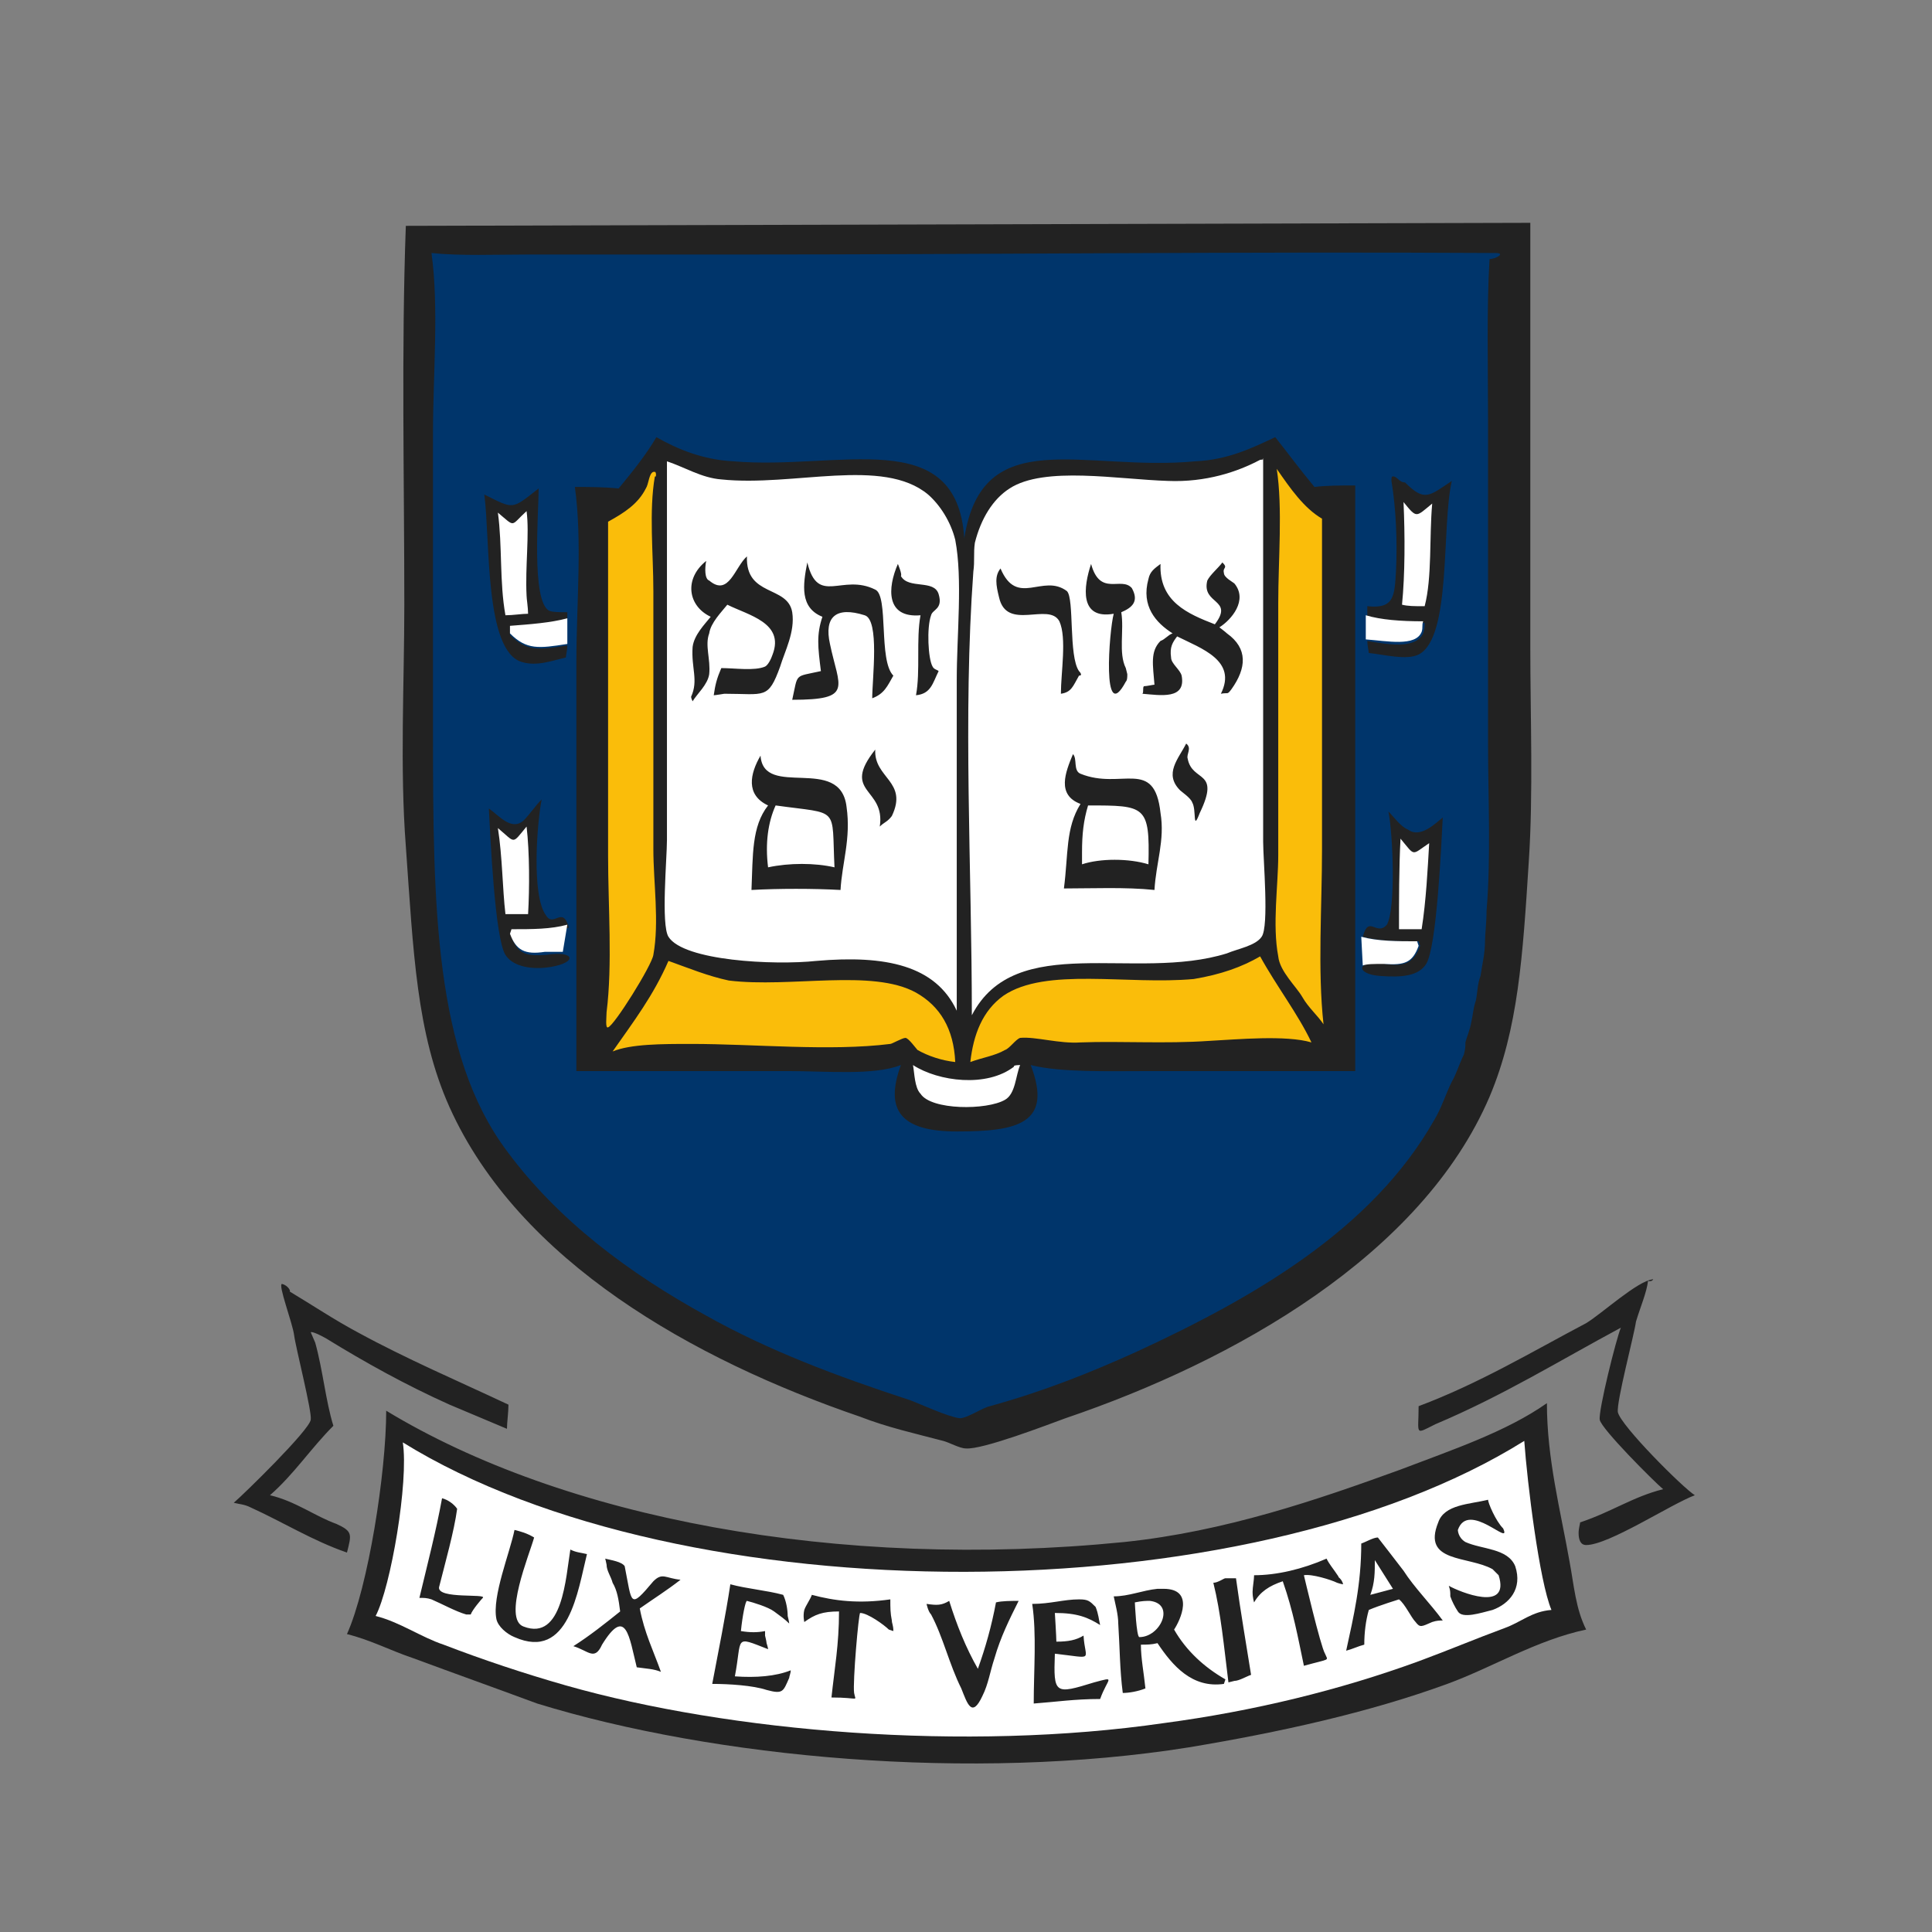
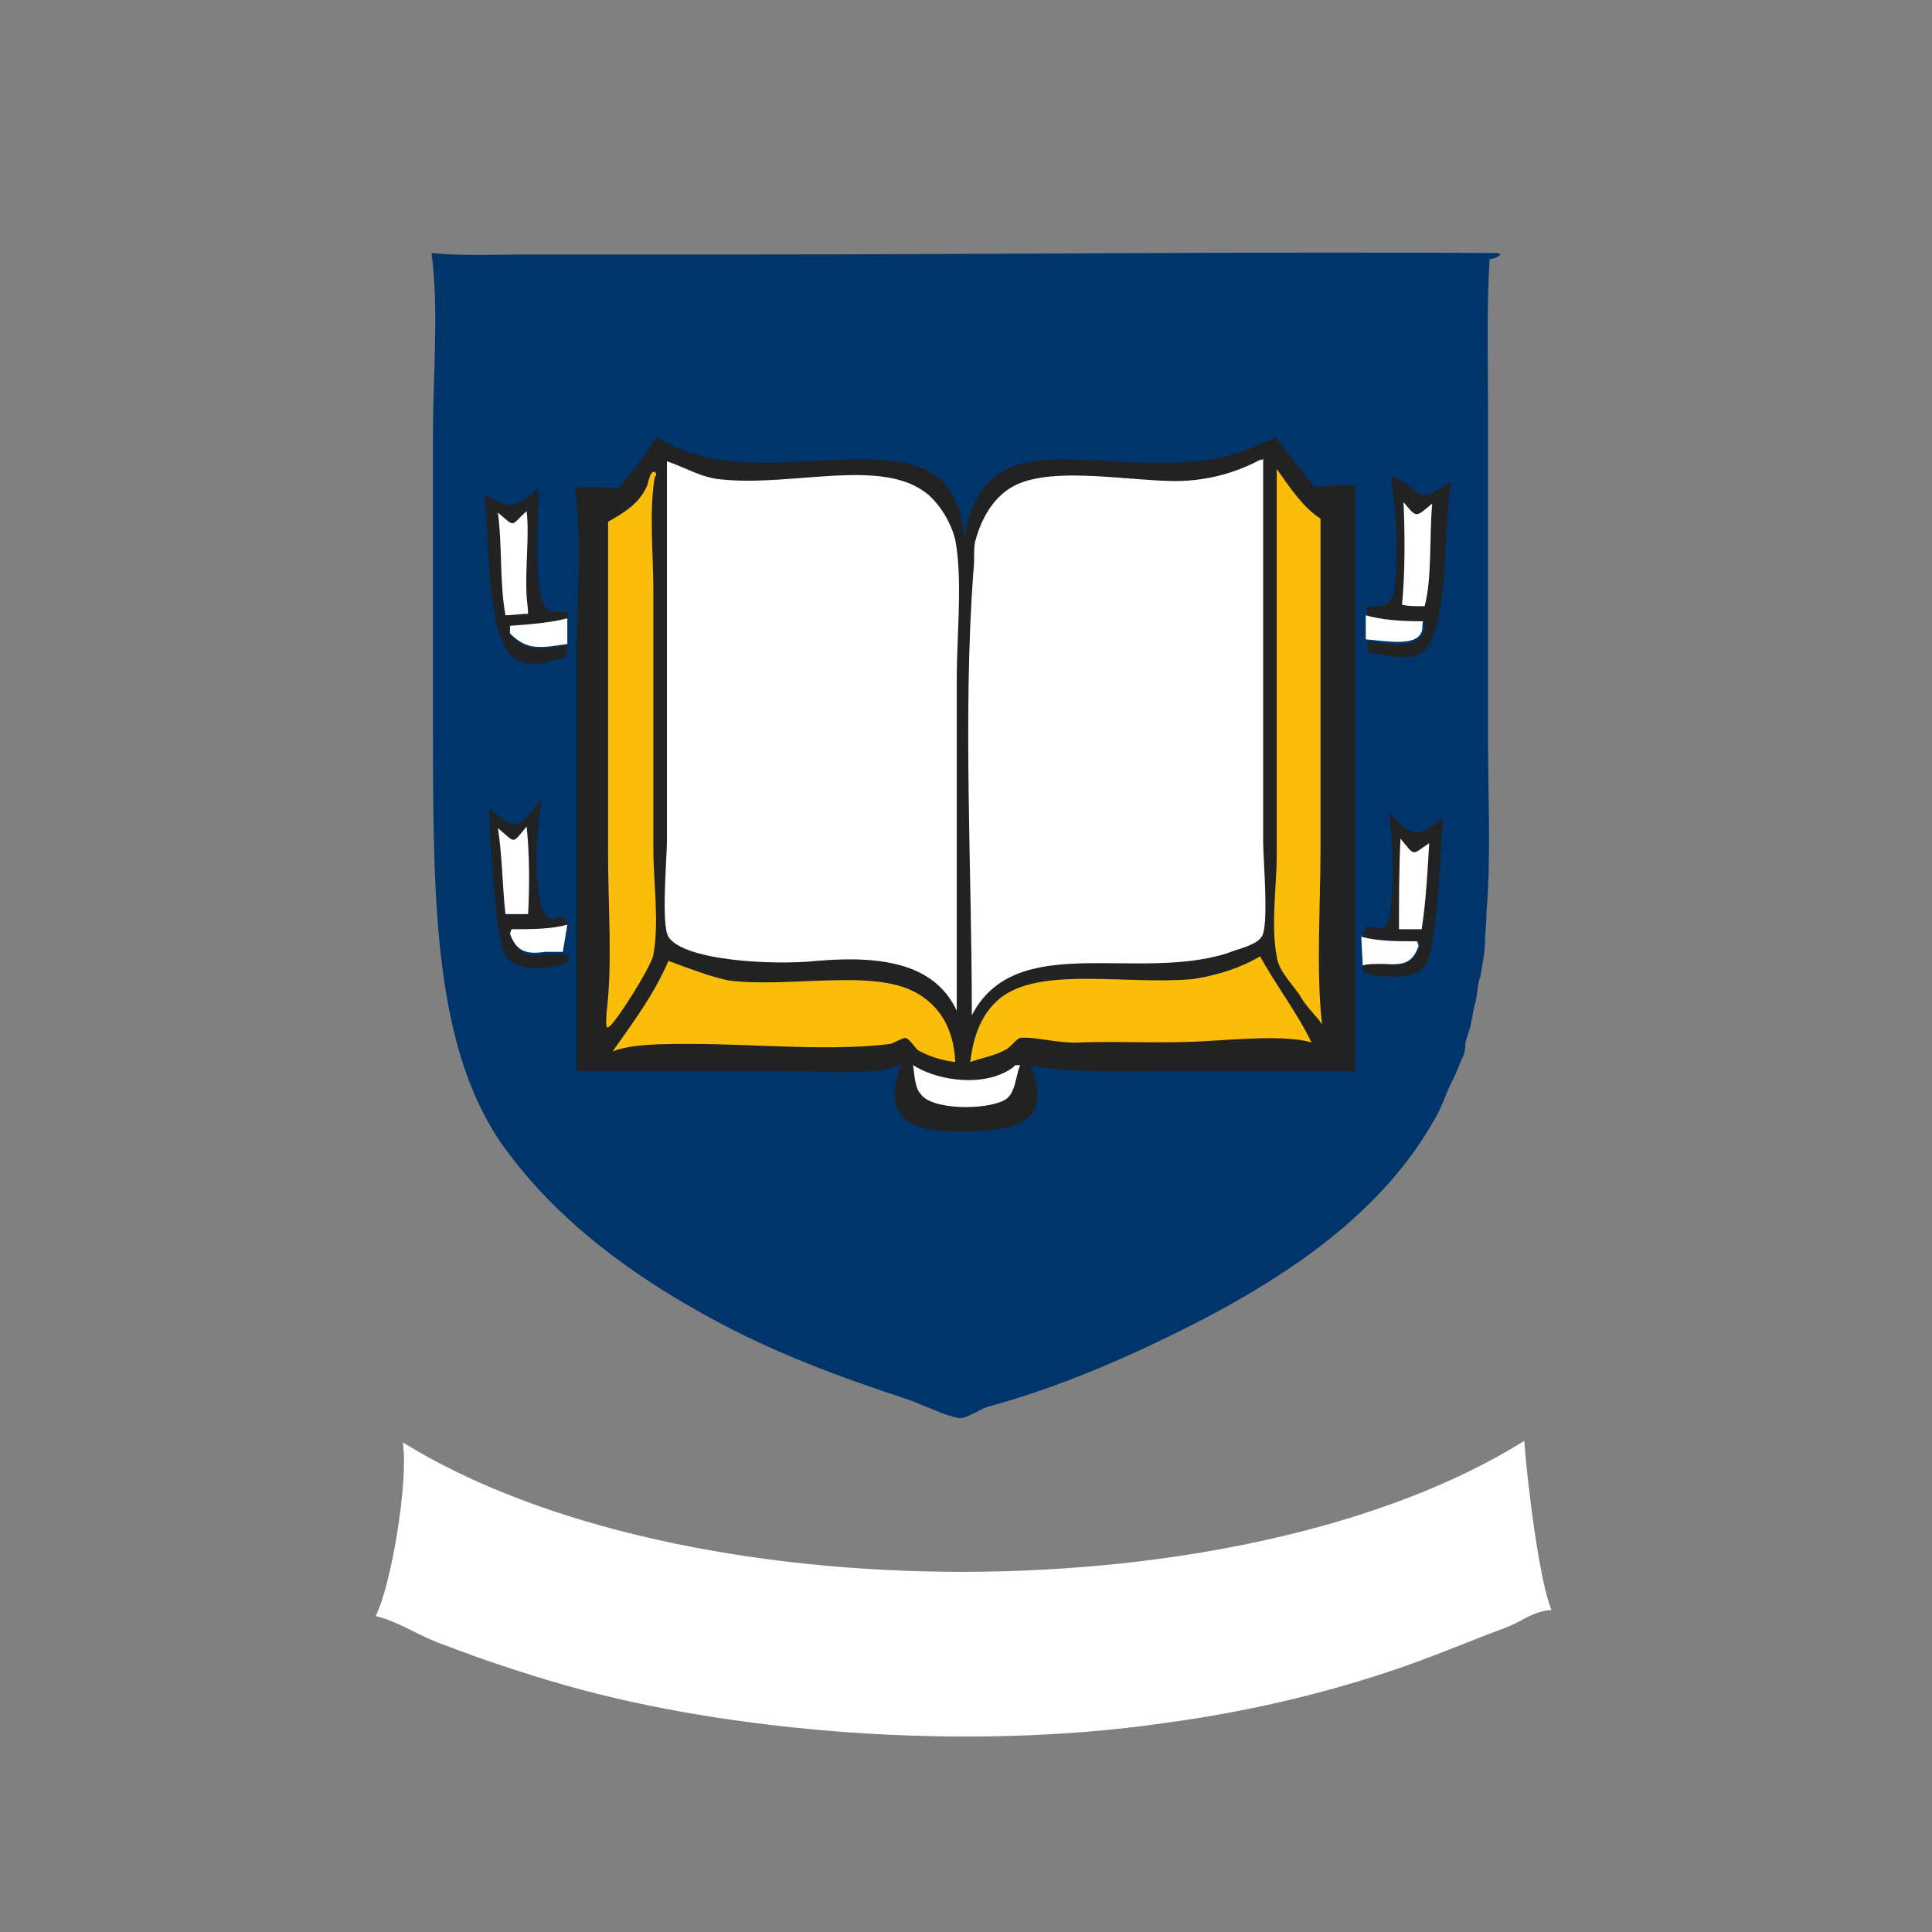
<svg xmlns="http://www.w3.org/2000/svg" version="1.1" id="图层_1" x="0px" y="0px" viewBox="0 0 500 500" style="enable-background:new 0 0 500 500;" xml:space="preserve">
  <rect x="0" y="0" width="500" height="500" fill="#808080" stroke="none" />
  <style type="text/css">
	.st0{fill:#222222;}
	.st1{fill:#00356B;}
	.st2{fill:#FFFFFF;}
	.st3{fill:#FABD0A;}
</style>
  <g transform="matrix(1.25 0 0 -1.25 26.771 762.62)">
    <g transform="matrix(3.125 0 0 3.125 -189.27 -1045.1)">
-       <path class="st0" d="M80.6,514.7c-0.3-8.2-0.1-16.8-0.1-25.1c0-5.2-0.3-10.8,0.1-16c0.5-7,0.7-12.4,2.9-17.3    c4.6-10.2,16.1-16.7,27.2-20.5c1.8-0.7,3.6-1.1,5.5-1.6c0.4-0.1,1.1-0.5,1.5-0.5c1.1-0.1,5.5,1.6,6.6,2    c11.2,3.8,23.6,10.8,28.1,21.3c1.9,4.5,2.2,9.3,2.6,15.6c0.3,4.5,0.1,9.6,0.1,14.2v28.1L80.6,514.7L80.6,514.7z M163.2,444.9    c-1-0.1-3.4-2.3-4.4-2.9c-3.6-1.9-7.1-4-11.1-5.5c0-1.9-0.3-1.9,1.1-1.2c4.5,1.9,8.2,4.2,12.3,6.4c-0.3-0.7-1.5-5.5-1.4-6.1    s3.6-4.1,4.2-4.6c-2-0.5-3.4-1.5-5.5-2.2c0-0.1-0.1-0.4-0.1-0.7c0-0.4,0.1-0.8,0.5-0.8c1.5,0,5.6,2.7,7.2,3.3    c-0.8,0.5-4.9,4.6-5.1,5.5c-0.1,0.7,1.1,5.2,1.2,6c0.3,1,0.7,1.9,0.8,2.7C163.2,444.7,163.3,445,163.2,444.9L163.2,444.9z     M72.4,444.6c-0.3,0,0.7-2.6,0.8-3.4c0.1-0.8,1.2-5.1,1.1-5.6c-0.1-0.7-4.4-4.9-5.1-5.5c0.4-0.1,0.7-0.1,1.1-0.3    c2.2-1,4.1-2.2,6.4-3c0.3,1.2,0.4,1.4-0.7,1.9c-1.4,0.5-2.7,1.5-4.4,1.9c1.6,1.4,2.7,3.1,4.2,4.6c-0.5,1.6-0.7,3.7-1.2,5.5    l-0.3,0.7c0,0,0.1,0.1,1-0.4c2.6-1.6,5.3-3.1,8.2-4.4c1.2-0.5,2.6-1.1,3.8-1.6c0,0.4,0.1,1.1,0.1,1.6c-3.4,1.6-6.7,3-10,4.8    c-1.5,0.8-3,1.8-4.5,2.7C73,444.1,72.8,444.5,72.4,444.6L72.4,444.6z M156.2,436.7c-2.7-1.9-6.3-3.1-9.7-4.4    c-5.5-2-11.6-4.1-18.3-4.8c-19-1.9-37.2,1.6-48.9,8.7c0-4.1-1.2-11.7-2.6-14.8c1.6-0.4,2.9-1.1,4.4-1.6c2.7-1,5.5-2,8.2-3    c11.7-3.6,28.8-5.2,43.2-2.9c6,1,11.9,2.3,17.1,4.2c3,1.1,5.9,2.9,9.2,3.6c-0.7,1.4-0.8,2.9-1.1,4.5    C157.1,429.6,156.2,433,156.2,436.7L156.2,436.7z" />
      <path class="st1" d="M152.8,512.9c-16.5,0.1-33.9-0.1-50.7-0.1H88.6c-2,0-4.4-0.1-6.3,0.1c0.5-3.6,0.1-8.1,0.1-11.9v-19.9    c0-11.5,0.1-21.3,4.9-27.7c3.4-4.6,8.1-8.1,13.2-10.9c4.1-2.3,8.6-4,13.5-5.6c0.8-0.3,2.5-1.1,3.3-1.2c0.5,0,1.5,0.7,2,0.8    c3.6,1,6.6,2.2,9.7,3.6c7.8,3.6,15.6,8.1,19.7,15.3c0.5,0.8,0.8,1.8,1.2,2.6c0.3,0.5,0.5,1.2,0.8,1.8c0.1,0.4,0.1,0.5,0.1,0.8    c0.1,0.4,0.3,0.8,0.4,1.4c0.1,0.4,0.1,0.8,0.3,1.4c0.1,0.5,0.1,1.1,0.3,1.6c0.1,0.7,0.3,1.5,0.3,2.3c0,0.5,0.1,1.2,0.1,2    c0.3,3.6,0.1,7.5,0.1,11.1v21.4c0,3.4-0.1,7.5,0.1,10.7C152.8,512.5,153.5,512.9,152.8,512.9" />
      <path class="st0" d="M138.2,500.7c-1.5-0.7-3.1-1.5-5.3-1.6c-7.4-0.7-14.1,2.6-15.3-5.1c-0.5,7.6-8.3,4.5-15.3,5.1    c-2,0.1-3.7,0.8-5.1,1.6c-0.7-1.2-1.6-2.3-2.5-3.4c-1,0.1-1.9,0.1-2.9,0.1c0.5-3.6,0.1-7.8,0.1-11.5v-27.2H106    c2.5,0,5.6-0.3,7.4,0.4c-1.1-3,0-4.4,3.7-4.4c4,0,6.4,0.5,4.9,4.4c2-0.5,5.1-0.4,7.8-0.4h13.7v38.8c-1,0-1.9,0-2.7-0.1    C139.8,498.6,139,499.7,138.2,500.7L138.2,500.7z M146,498.1c-0.1,0-0.1-0.1-0.1-0.3c0.3-1.8,0.4-4,0.3-6    c-0.1-1.6-0.1-2.5-1.9-2.3c0-0.3,0-0.4,0-0.7c1.1-0.3,2.3-0.4,3.8-0.4c0-0.3,0-0.4-0.1-0.7c-0.5-1.1-2.5-0.7-3.7-0.5    c0-0.3,0.1-0.7,0.1-0.8c1-0.1,2.5-0.5,3.3-0.1c2.2,1.1,1.5,8.5,2.2,11.5c-1.5-1-1.8-1.4-3.1-0.1    C146.4,497.7,146.3,498.1,146,498.1L146,498.1z M89.4,497.3L89.4,497.3c-1.8-1.4-1.6-1.4-3.6-0.4c0.4-3,0-10.4,2.5-11.1    c1-0.3,2,0.1,2.9,0.3c0,0.1,0.1,0.5,0.1,0.8c-1.9-0.3-2.7-0.4-3.8,0.7c0,0,0,0.4,0,0.5c1.4,0.1,2.7,0.1,3.8,0.5c0,0.1,0,0.4,0,0.5    c-0.4,0-1,0-1.2,0.1C88.9,489.8,89.4,495.7,89.4,497.3L89.4,497.3z M89.6,476.7c-0.4-0.4-0.8-1-1.2-1.4c-0.8-0.7-1.6,0.3-2.3,0.8    c0.1-1.9,0.4-8.6,1.1-9.7c0.5-0.8,1.8-1,3-0.8c1.8,0.3,1.6,1.1-0.3,0.8c-1.4-0.1-1.9,0.1-2.3,1.2l0.1,0.3c1.4,0,2.7,0,3.7,0.3    c-0.4,1.5-1,0-1.5,0.8C88.9,470.3,89.3,475.2,89.6,476.7L89.6,476.7z M145.7,475.9c0.3-1.5,0.5-6.4-0.1-7.5    c-0.7-0.8-1.2,0.7-1.6-0.8c1.1-0.3,2.3-0.3,3.7-0.3l0.1-0.3c-0.4-1.1-1-1.4-2.3-1.2c-2,0.3-2-0.7-0.3-0.8c1.4-0.1,2.5,0,3,0.8    c0.7,1.1,1,7.8,1.1,9.7c-0.5-0.4-1.5-1.4-2.3-0.8C146.5,474.9,146.1,475.5,145.7,475.9L145.7,475.9z" />
      <path class="st2" d="M137.2,499.2c-1.5-0.8-3.6-1.5-6.1-1.4c-3.3,0.1-8.2,1-10.5-0.5c-1.1-0.7-1.9-2-2.3-3.6    c-0.1-0.7,0-1.2-0.1-1.9c-0.7-9.6-0.1-19.7-0.1-29.4c2.9,5.6,10.8,2.2,16.9,4.1c0.7,0.3,1.9,0.5,2.3,1.1c0.5,0.7,0.1,5.1,0.1,6.3    v25.4C137.5,499.2,137.2,499.2,137.2,499.2L137.2,499.2z M97.9,499.1V474c0-1.2-0.4-5.6,0.1-6.4c1-1.6,7-1.9,9.8-1.6    c4.6,0.4,7.9-0.3,9.3-3.3v21.9c0,3,0.4,6.7-0.1,9.3c-0.3,1.2-1,2.3-1.8,3c-3,2.5-8.9,0.5-13.7,1C100.2,498,99.1,498.7,97.9,499.1    L97.9,499.1z M146.7,496.4c0.1-2.2,0.1-4.8-0.1-6.8c0.4-0.1,0.8-0.1,1.5-0.1c0.5,1.9,0.3,4.6,0.5,6.8    C147.5,495.4,147.6,495.3,146.7,496.4L146.7,496.4z M88.6,495.8c-1.1-1-0.7-1.1-1.9-0.1c0.3-2.2,0.1-4.6,0.5-6.8    c0.5,0,1.1,0.1,1.5,0.1c0,0.4-0.1,1-0.1,1.2C88.5,492.1,88.8,494.3,88.6,495.8L88.6,495.8z M144.2,488.9v-1.6    c1.4-0.1,3.3-0.5,3.7,0.5c0.1,0.3,0,0.4,0.1,0.7C146.5,488.5,145.2,488.6,144.2,488.9L144.2,488.9z M91.3,488.7    c-1.1-0.3-2.5-0.4-3.8-0.5c0,0,0-0.4,0-0.5c1.1-1.1,1.9-1,3.8-0.7V488.7z M88.6,474.9c-1-1.2-0.7-1.1-1.9-0.1    c0.3-1.9,0.3-4,0.5-5.7c0.4,0,1.1,0,1.5,0C88.8,470.8,88.8,473.2,88.6,474.9L88.6,474.9z M146.5,474.1c-0.1-1.9-0.1-4.1-0.1-6    c0.4,0,1.1,0,1.5,0c0.3,1.9,0.4,4,0.5,5.7C147.2,473,147.5,472.9,146.5,474.1L146.5,474.1z M91.3,468.4c-1.1-0.3-2.3-0.3-3.7-0.3    l-0.1-0.3c0.4-1.1,1-1.4,2.3-1.2c0.5,0,1,0,1.2,0L91.3,468.4L91.3,468.4z M143.9,467.6l0.1-1.9c0.3,0.1,0.7,0.1,1.4,0.1    c1.4-0.1,1.9,0.1,2.3,1.2l-0.1,0.3C146.3,467.3,145,467.3,143.9,467.6L143.9,467.6z M114.2,459.1c0.1-0.5,0.1-1.5,0.5-1.9    c0.7-1.1,4.4-1.1,5.6-0.4c0.7,0.4,0.7,1.6,1,2.3c0,0-0.5,0-0.4-0.1C119.1,457.6,115.9,458,114.2,459.1L114.2,459.1z M154.7,434.2    c-18.4-11.5-55.7-11.6-74.3-0.1c0.4-2.6-0.8-9.6-1.8-11.5c1.6-0.4,3-1.4,4.5-1.9c2.6-1,5.3-1.9,8.1-2.7    c10.9-3.1,26.5-4.4,39.6-2.5c6,0.8,11.7,2.2,16.9,4.1c1.9,0.7,3.8,1.5,5.7,2.2c1.1,0.4,1.8,1.1,3.1,1.2    C155.7,424.9,154.9,431.4,154.7,434.2L154.7,434.2z" />
-       <path class="st3" d="M138.3,498.6c0.4-2.6,0.1-6,0.1-8.9V473c0-2-0.4-4.6,0-6.7c0.1-1,1.2-2,1.6-2.7s1-1.2,1.4-1.8    c-0.4,3.6-0.1,7.8-0.1,11.6v21.9C140.1,496,139.2,497.3,138.3,498.6L138.3,498.6z M97.1,498.4H97c-0.3-0.1-0.3-0.8-0.5-1.1    c-0.5-1-1.4-1.6-2.5-2.2V473c0-3.4,0.3-7.2-0.1-10.4c0-0.3-0.1-1.1,0.1-1c0.4,0.1,2.9,4.1,3,4.8c0.4,2.2,0,4.8,0,7v17.1    c0,2.5-0.3,5.3,0.1,7.6C97.2,498,97.2,498.4,97.1,498.4L97.1,498.4z M137.2,466.3c-1.2-0.7-2.6-1.2-4.4-1.5    c-4.4-0.4-9.8,0.8-12.6-1.1c-1.4-1-2-2.6-2.2-4.4c0.8,0.3,1.6,0.4,2.3,0.8c0.3,0.1,0.7,0.7,1,0.8c1,0.1,2.6-0.4,4-0.3    c2.6,0.1,5.6-0.1,8.5,0.1c1.9,0.1,5.1,0.4,6.8-0.1C139.7,462.5,138.3,464.3,137.2,466.3L137.2,466.3z M98,466c-1-2.3-2.3-4-3.7-6    c1.2,0.5,3.3,0.5,5.2,0.5c4.2,0,9.2-0.5,13.2,0c0.1,0,0.8,0.4,1,0.4s0.7-0.7,0.8-0.8c0.7-0.4,1.6-0.7,2.5-0.8    c-0.1,2.2-1,3.7-2.6,4.6c-2.9,1.6-8.3,0.3-12.4,0.8C100.6,465,99.4,465.5,98,466L98,466z" />
-       <path class="st0" d="M100.5,492.5L100.5,492.5c-1.5-1.2-1.2-3,0.3-3.7c-0.4-0.5-1.1-1.2-1.2-2c-0.1-1.4,0.4-2.2-0.1-3.3    c0,0,0-0.1,0.1-0.3c0.3,0.5,1,1.1,1.1,1.8c0.1,1-0.3,1.9,0,2.7c0.1,0.7,0.8,1.4,1.2,1.9c1.4-0.7,3.8-1.2,3-3.3    c-0.1-0.3-0.3-0.7-0.5-0.8c-0.7-0.3-2-0.1-2.9-0.1c-0.3-0.7-0.4-1.1-0.5-1.8c0.1,0,0.7,0.1,0.7,0.1c2.7,0,2.9-0.4,3.7,1.8    c0.3,1,1,2.3,0.8,3.6c-0.3,1.8-3.1,1-3,3.7c-0.8-0.7-1.2-2.7-2.5-1.6C100.4,491.3,100.4,492,100.5,492.5L100.5,492.5z     M107.2,492.4c-0.3-1.5-0.5-3,1-3.6c-0.4-1.2-0.3-2-0.1-3.6c-1.8-0.4-1.5-0.1-1.9-1.9c4.1,0,3.1,0.8,2.5,3.7    c-0.4,1.8,0.4,2.5,2.3,1.9c1-0.3,0.5-4.2,0.5-5.5c0.8,0.3,1,0.8,1.4,1.5c-1,1-0.3,5.3-1.2,5.7    C109.5,491.7,107.9,489.5,107.2,492.4L107.2,492.4z M134.7,492.4c-0.3-0.4-0.8-0.8-1-1.2c-0.4-1.6,1.8-1.2,0.5-2.9    c-1.8,0.7-3.7,1.5-3.6,4c-0.4-0.3-0.7-0.5-0.8-1c-0.5-1.8,0.5-2.9,1.6-3.6c-0.3-0.1-0.5-0.4-0.8-0.5c-0.7-0.7-0.5-1.6-0.4-2.9    c-0.1,0-0.5-0.1-0.7-0.1c-0.1-0.1,0-0.4-0.1-0.5c1.2-0.1,2.9-0.4,2.6,1.2c-0.1,0.4-0.7,0.8-0.7,1.2c-0.1,0.7,0.1,1,0.4,1.4    c1.6-0.8,4-1.6,2.9-3.8c0.5,0.1,0.4-0.1,0.7,0.3c1,1.4,1.1,2.7-0.3,3.7c-0.1,0.1-0.5,0.4-0.5,0.4c0.8,0.5,1.9,1.8,1,2.9    c-0.1,0.1-0.7,0.4-0.7,0.7C134.7,492.1,135.1,492,134.7,492.4L134.7,492.4z M113.2,492.3c-0.7-1.6-0.8-3.6,1.5-3.4    c-0.3-1.6,0-3.7-0.3-5.3c1,0.1,1.1,0.8,1.5,1.6c-0.1,0.1-0.3,0.1-0.4,0.3c-0.3,0.5-0.4,2.6-0.1,3.4c0.1,0.4,0.8,0.4,0.5,1.4    c-0.3,1-2,0.3-2.5,1.2C113.5,491.6,113.2,492.3,113.2,492.3L113.2,492.3z M126,492.3c-0.5-1.5-0.8-3.7,1.5-3.3    c-0.3-1.1-0.8-7.5,0.8-4.5c0.1,0.1,0.1,0.3,0.1,0.5l-0.1,0.4c-0.5,1-0.1,2.5-0.3,3.7c0.7,0.3,1.2,0.7,0.7,1.6    C128,491.5,126.6,490.1,126,492.3L126,492.3z M120,492c-0.4-0.5-0.3-1.1-0.1-1.9c0.5-2.3,3.3-0.3,4-1.6c0.5-1.1,0.1-3.4,0.1-4.8    c0.7,0.1,0.8,0.5,1.2,1.2c0.3,0,0,0.3,0,0.3c-0.7,1-0.3,4.8-0.8,5.3C122.8,491.7,121.1,489.4,120,492L120,492z M132.3,480.4    c-0.5-1-1.5-2-0.4-3.1c0.1-0.1,0.7-0.5,0.8-0.8c0.3-0.5,0-2,0.5-0.7c1.4,2.9-0.5,2-0.8,3.6C132.3,479.7,132.7,480.1,132.3,480.4    L132.3,480.4z M111.7,480c-2.3-2.9,0.7-2.5,0.3-5.1c0.3,0.3,0.5,0.3,0.8,0.7C113.9,477.9,111.6,478.1,111.7,480L111.7,480z     M124.8,479.7c-0.5-1.2-1.1-2.7,0.5-3.3c-1-1.6-0.8-3.3-1.1-5.6c1.8,0,4.1,0.1,6-0.1c0.1,1.8,0.7,3.3,0.4,5.1    c-0.4,3.7-2.6,1.5-5.3,2.6C124.8,478.6,125.1,479.4,124.8,479.7L124.8,479.7z M104.1,479.6c-0.7-1.2-1-2.6,0.5-3.3    c-1.1-1.4-1-3.3-1.1-5.6c1.8,0.1,4.1,0.1,5.9,0c0.1,1.8,0.7,3.4,0.4,5.5C109.4,479.7,104.3,476.7,104.1,479.6L104.1,479.6z     M83,430.4c-0.4-2.2-1-4.5-1.5-6.6c0.3,0,0.5,0,0.8-0.1c0.7-0.3,1.6-0.8,2.3-1c0,0,0.4,0,0.3,0c0.1,0.3,0.7,1,0.8,1.1    c0.3,0.3-3-0.1-2.9,0.7c0.4,1.6,1,3.7,1.2,5.2C83.8,430,83.4,430.3,83,430.4L83,430.4z M152.3,430.3c-1.2-0.3-2.9-0.3-3.3-1.5    c-1.1-2.7,2-2.2,3.6-3.1c0.1-0.1,0.3-0.3,0.4-0.4c0.8-2.5-2.6-1.1-3.3-0.7c0.1-0.3,0.1-0.4,0.1-0.7c0.1-0.3,0.3-0.7,0.5-1    c0.3-0.5,1.5-0.1,2.3,0.1c1.1,0.4,2,1.4,1.5,2.9c-0.5,1.2-2.2,1.1-3.3,1.6c-0.5,0.3-0.5,0.8-0.5,0.8c0.7,2,3.6-1.2,3,0.1    C152.8,428.9,152.3,430.1,152.3,430.3L152.3,430.3z M87.8,428.3c-0.3-1.5-1.5-4.4-1.2-5.9c0.1-0.5,0.7-1,1.2-1.2    c3.6-1.6,4.2,3.1,4.8,5.5c-0.4,0.1-0.7,0.1-1.1,0.3c-0.3-1.8-0.5-6.1-3.1-5.1c-1.4,0.5,0.4,4.8,0.7,5.9    C88.6,428.1,88.2,428.2,87.8,428.3L87.8,428.3z M145,427.8c-0.3,0-0.8-0.3-1.1-0.4c0-2.7-0.5-4.8-1-7.1c0.4,0.1,0.8,0.3,1.2,0.4    c0,0.8,0.1,1.6,0.3,2.3c0.7,0.3,2,0.7,2,0.7c0.4-0.3,0.8-1.2,1.1-1.5c0.3-0.4,0.4-0.3,1.1,0c0.3,0.1,0.5,0.1,0.7,0.1    c-0.8,1.1-1.9,2.2-2.6,3.3C146.4,426,145,427.8,145,427.8L145,427.8z M141.6,426.4c-1.6-0.7-3.3-1.1-4.8-1.1    c0-0.3-0.1-0.8-0.1-1.1c0-0.4,0.1-0.7,0.1-0.7c0.4,0.7,1,1.1,1.9,1.4c0.7-2,1-3.7,1.4-5.6c1.8,0.5,1.6,0.3,1.4,0.8    c-0.3,0.5-1.4,5.2-1.4,5.2c0.5,0.1,1.8-0.3,2.2-0.5c0,0,0.3-0.1,0.4-0.1c-0.1,0.4-0.4,0.5-0.3,0.5    C142,425.8,141.8,426,141.6,426.4L141.6,426.4z M93.8,426.4c0,0.1,0.1-0.4,0.1-0.4c0-0.4,0.3-0.8,0.4-1.2c0.3-0.5,0.4-1.1,0.5-1.9    c-1-0.8-2-1.6-3.1-2.3c1-0.3,1.4-1,1.9,0.1c1.6,2.6,1.8,0.5,2.3-1.5c0.7-0.1,1.1-0.1,1.6-0.3c-0.5,1.4-1.1,2.6-1.4,4.2    c1,0.7,1.8,1.2,2.7,1.9c-1,0.1-1.2,0.5-1.8-0.1c-1.6-1.9-1.4-1.5-1.9,1C94.9,426.2,94.2,426.3,93.8,426.4L93.8,426.4z     M135.6,425.1c-0.3,0-0.4,0-0.7,0c-0.1,0-0.5-0.3-0.8-0.3c0.5-2,0.7-4.2,1-6.6l0.4,0.1c0.3,0,0.8,0.3,1.1,0.4    C136.3,420.6,135.9,422.9,135.6,425.1L135.6,425.1z M102.1,424.7c-0.3-2-0.8-4.5-1.2-6.6c1.1,0,2.7-0.1,3.6-0.4    c1.1-0.3,1.1-0.1,1.5,0.8c0,0.1,0.1,0.3,0.1,0.5c-1-0.4-2.3-0.5-3.7-0.4c0.5,2.6-0.1,2.7,2.2,1.8c0,0.1-0.1,0.4-0.1,0.4    c0,0.1-0.1,0.5-0.1,0.5v0.3c-0.5-0.1-1-0.1-1.6,0c0.1,1,0.3,2,0.4,2c0.4-0.1,1.4-0.4,1.8-0.7c0.4-0.3,0.7-0.5,1-0.8    c0,0.1-0.1,0.5-0.1,0.5c0,0.4-0.1,1-0.3,1.4C104.5,424.3,103.2,424.4,102.1,424.7L102.1,424.7z M130.8,424.4c-0.1,0-0.3,0-0.4,0    c-1-0.1-1.9-0.5-2.9-0.5c0.1-0.5,0.3-1.2,0.3-1.8c0.1-1.5,0.1-3.1,0.3-4.6c0.4,0,1,0.1,1.5,0.3c-0.1,1-0.3,2-0.3,2.9    c0.4,0,0.7,0,1.1,0.1c1-1.5,2.3-3,4.4-2.7l0.1,0.3c-1.4,0.8-2.6,1.9-3.4,3.3C131.9,422.3,132.9,424.4,130.8,424.4L130.8,424.4z     M107.5,424c-0.1-0.3-0.4-0.7-0.5-1c-0.1-0.4,0-0.8,0-0.8c0.7,0.5,1.2,0.7,2.3,0.7c0-2.2-0.3-3.8-0.5-5.7c1.9,0,1.6-0.3,1.5,0.3    c-0.1,0.7,0.3,5.3,0.4,5.3c0.5,0,1.6-0.8,1.9-1.1l0.3-0.1c0,0.4-0.1,0.5-0.1,0.7c-0.1,0.5-0.1,0.8-0.1,1.4    C110.6,423.4,109,423.6,107.5,424L107.5,424z M125.2,423.7c-1,0-1.9-0.3-3.1-0.3c0.3-2,0.1-4.4,0.1-6.6c1.4,0.1,2.7,0.3,4.4,0.3    c0.5,1.4,1.1,1.5-0.4,1.1c-2.6-0.8-2.7-0.8-2.6,1.9c2.7-0.3,2-0.5,1.9,1.2c-0.5-0.3-1-0.4-1.8-0.4c0,0.3-0.1,1.9-0.1,1.9    c1.5,0,2.2-0.3,3-0.8c-0.1,0.4-0.1,0.7-0.3,1.2C125.9,423.6,125.8,423.7,125.2,423.7L125.2,423.7z M115.1,423.4    c0,0,0.1-0.5,0.3-0.7c0.8-1.5,1.2-3.3,2-4.9c0.4-1,0.7-2,1.4-0.5c0.4,0.8,0.5,1.6,0.8,2.5c0.4,1.4,1,2.6,1.6,3.8    c-0.5,0-1.1,0-1.5-0.1c-0.3-1.6-0.7-3-1.2-4.4c-0.8,1.4-1.4,2.9-1.9,4.5C116.1,423.3,115.8,423.3,115.1,423.4L115.1,423.4z" />
+       <path class="st3" d="M138.3,498.6V473c0-2-0.4-4.6,0-6.7c0.1-1,1.2-2,1.6-2.7s1-1.2,1.4-1.8    c-0.4,3.6-0.1,7.8-0.1,11.6v21.9C140.1,496,139.2,497.3,138.3,498.6L138.3,498.6z M97.1,498.4H97c-0.3-0.1-0.3-0.8-0.5-1.1    c-0.5-1-1.4-1.6-2.5-2.2V473c0-3.4,0.3-7.2-0.1-10.4c0-0.3-0.1-1.1,0.1-1c0.4,0.1,2.9,4.1,3,4.8c0.4,2.2,0,4.8,0,7v17.1    c0,2.5-0.3,5.3,0.1,7.6C97.2,498,97.2,498.4,97.1,498.4L97.1,498.4z M137.2,466.3c-1.2-0.7-2.6-1.2-4.4-1.5    c-4.4-0.4-9.8,0.8-12.6-1.1c-1.4-1-2-2.6-2.2-4.4c0.8,0.3,1.6,0.4,2.3,0.8c0.3,0.1,0.7,0.7,1,0.8c1,0.1,2.6-0.4,4-0.3    c2.6,0.1,5.6-0.1,8.5,0.1c1.9,0.1,5.1,0.4,6.8-0.1C139.7,462.5,138.3,464.3,137.2,466.3L137.2,466.3z M98,466c-1-2.3-2.3-4-3.7-6    c1.2,0.5,3.3,0.5,5.2,0.5c4.2,0,9.2-0.5,13.2,0c0.1,0,0.8,0.4,1,0.4s0.7-0.7,0.8-0.8c0.7-0.4,1.6-0.7,2.5-0.8    c-0.1,2.2-1,3.7-2.6,4.6c-2.9,1.6-8.3,0.3-12.4,0.8C100.6,465,99.4,465.5,98,466L98,466z" />
      <path class="st2" d="M105.1,476.3c-0.5-1.1-0.7-2.5-0.5-4.1c1.4,0.3,3.1,0.3,4.4,0C108.8,476.3,109.4,475.7,105.1,476.3    L105.1,476.3z M125.8,476.3c-0.3-1-0.4-1.9-0.4-3.1c0-0.4,0-0.5,0-0.8c1.2,0.4,3.1,0.4,4.4,0C129.9,476.3,129.6,476.3,125.8,476.3    L125.8,476.3z M144.8,426.3c0-0.8,0-1.5-0.3-2.3l1.5,0.4L144.8,426.3L144.8,426.3z M129.9,423.6c-0.3,0-0.5,0-1-0.1    c0,0,0.1-2.3,0.3-2.3C130.6,421.2,131.6,423.4,129.9,423.6L129.9,423.6z" />
    </g>
  </g>
</svg>